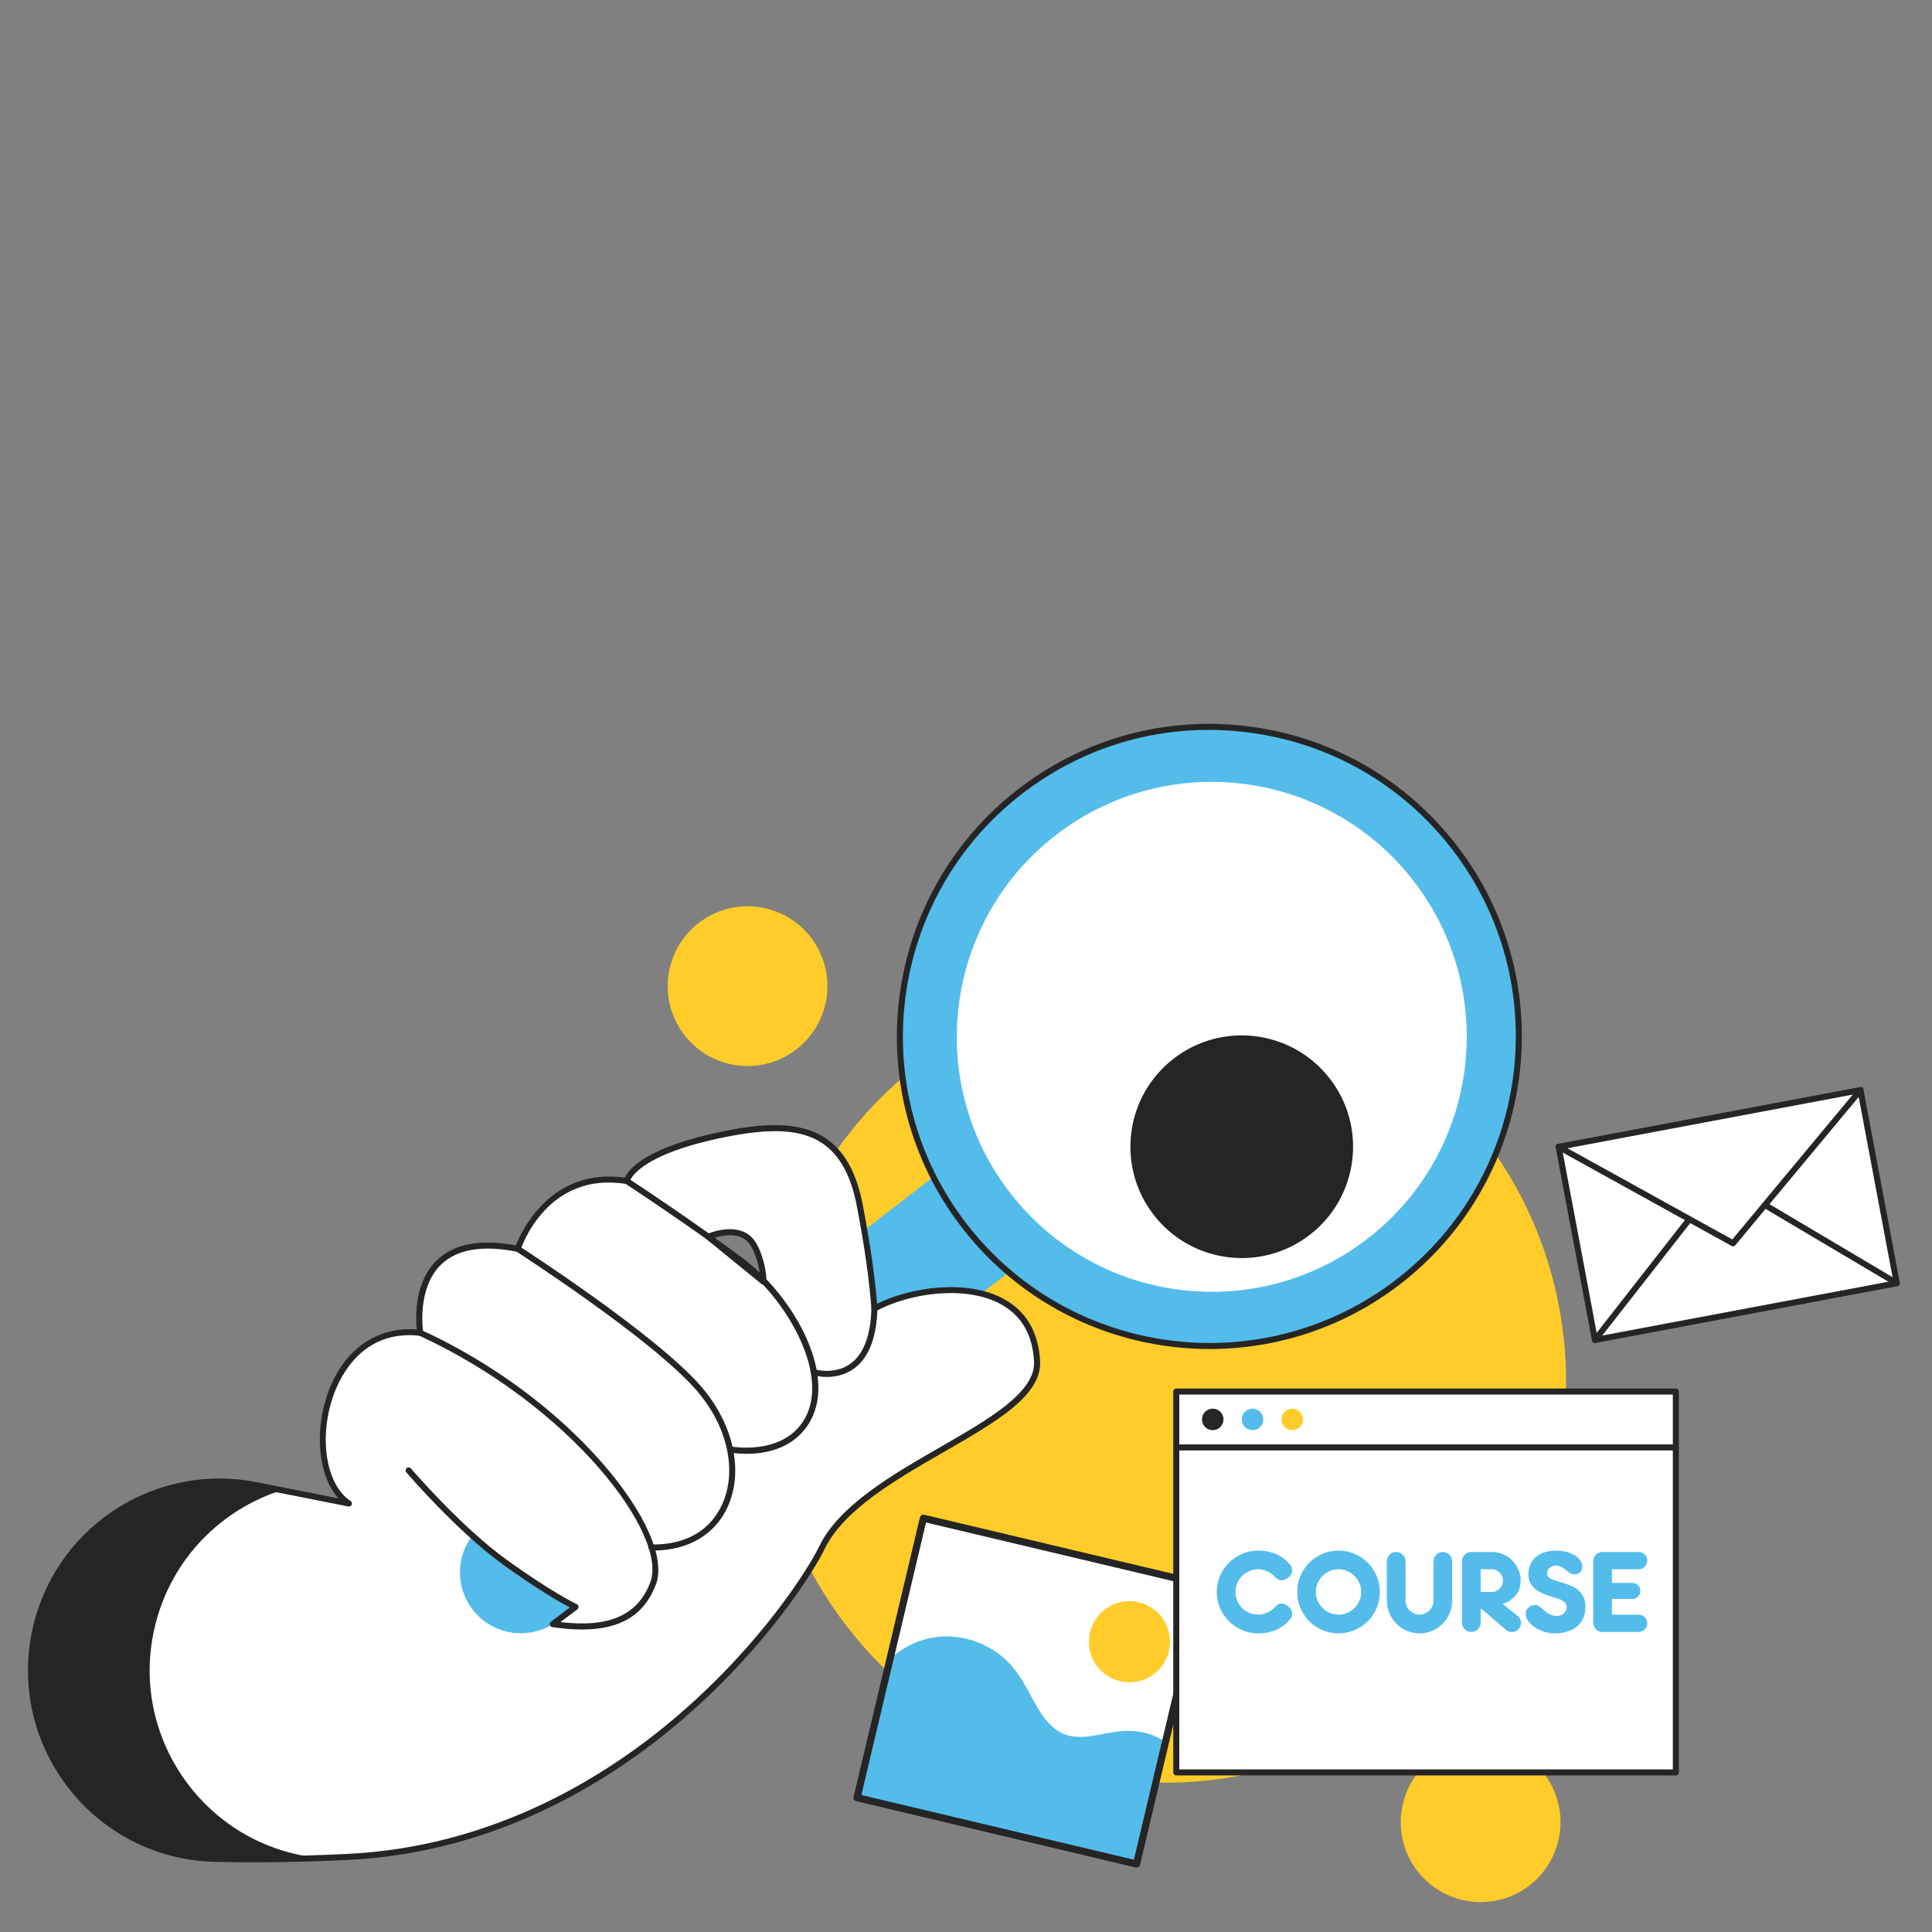
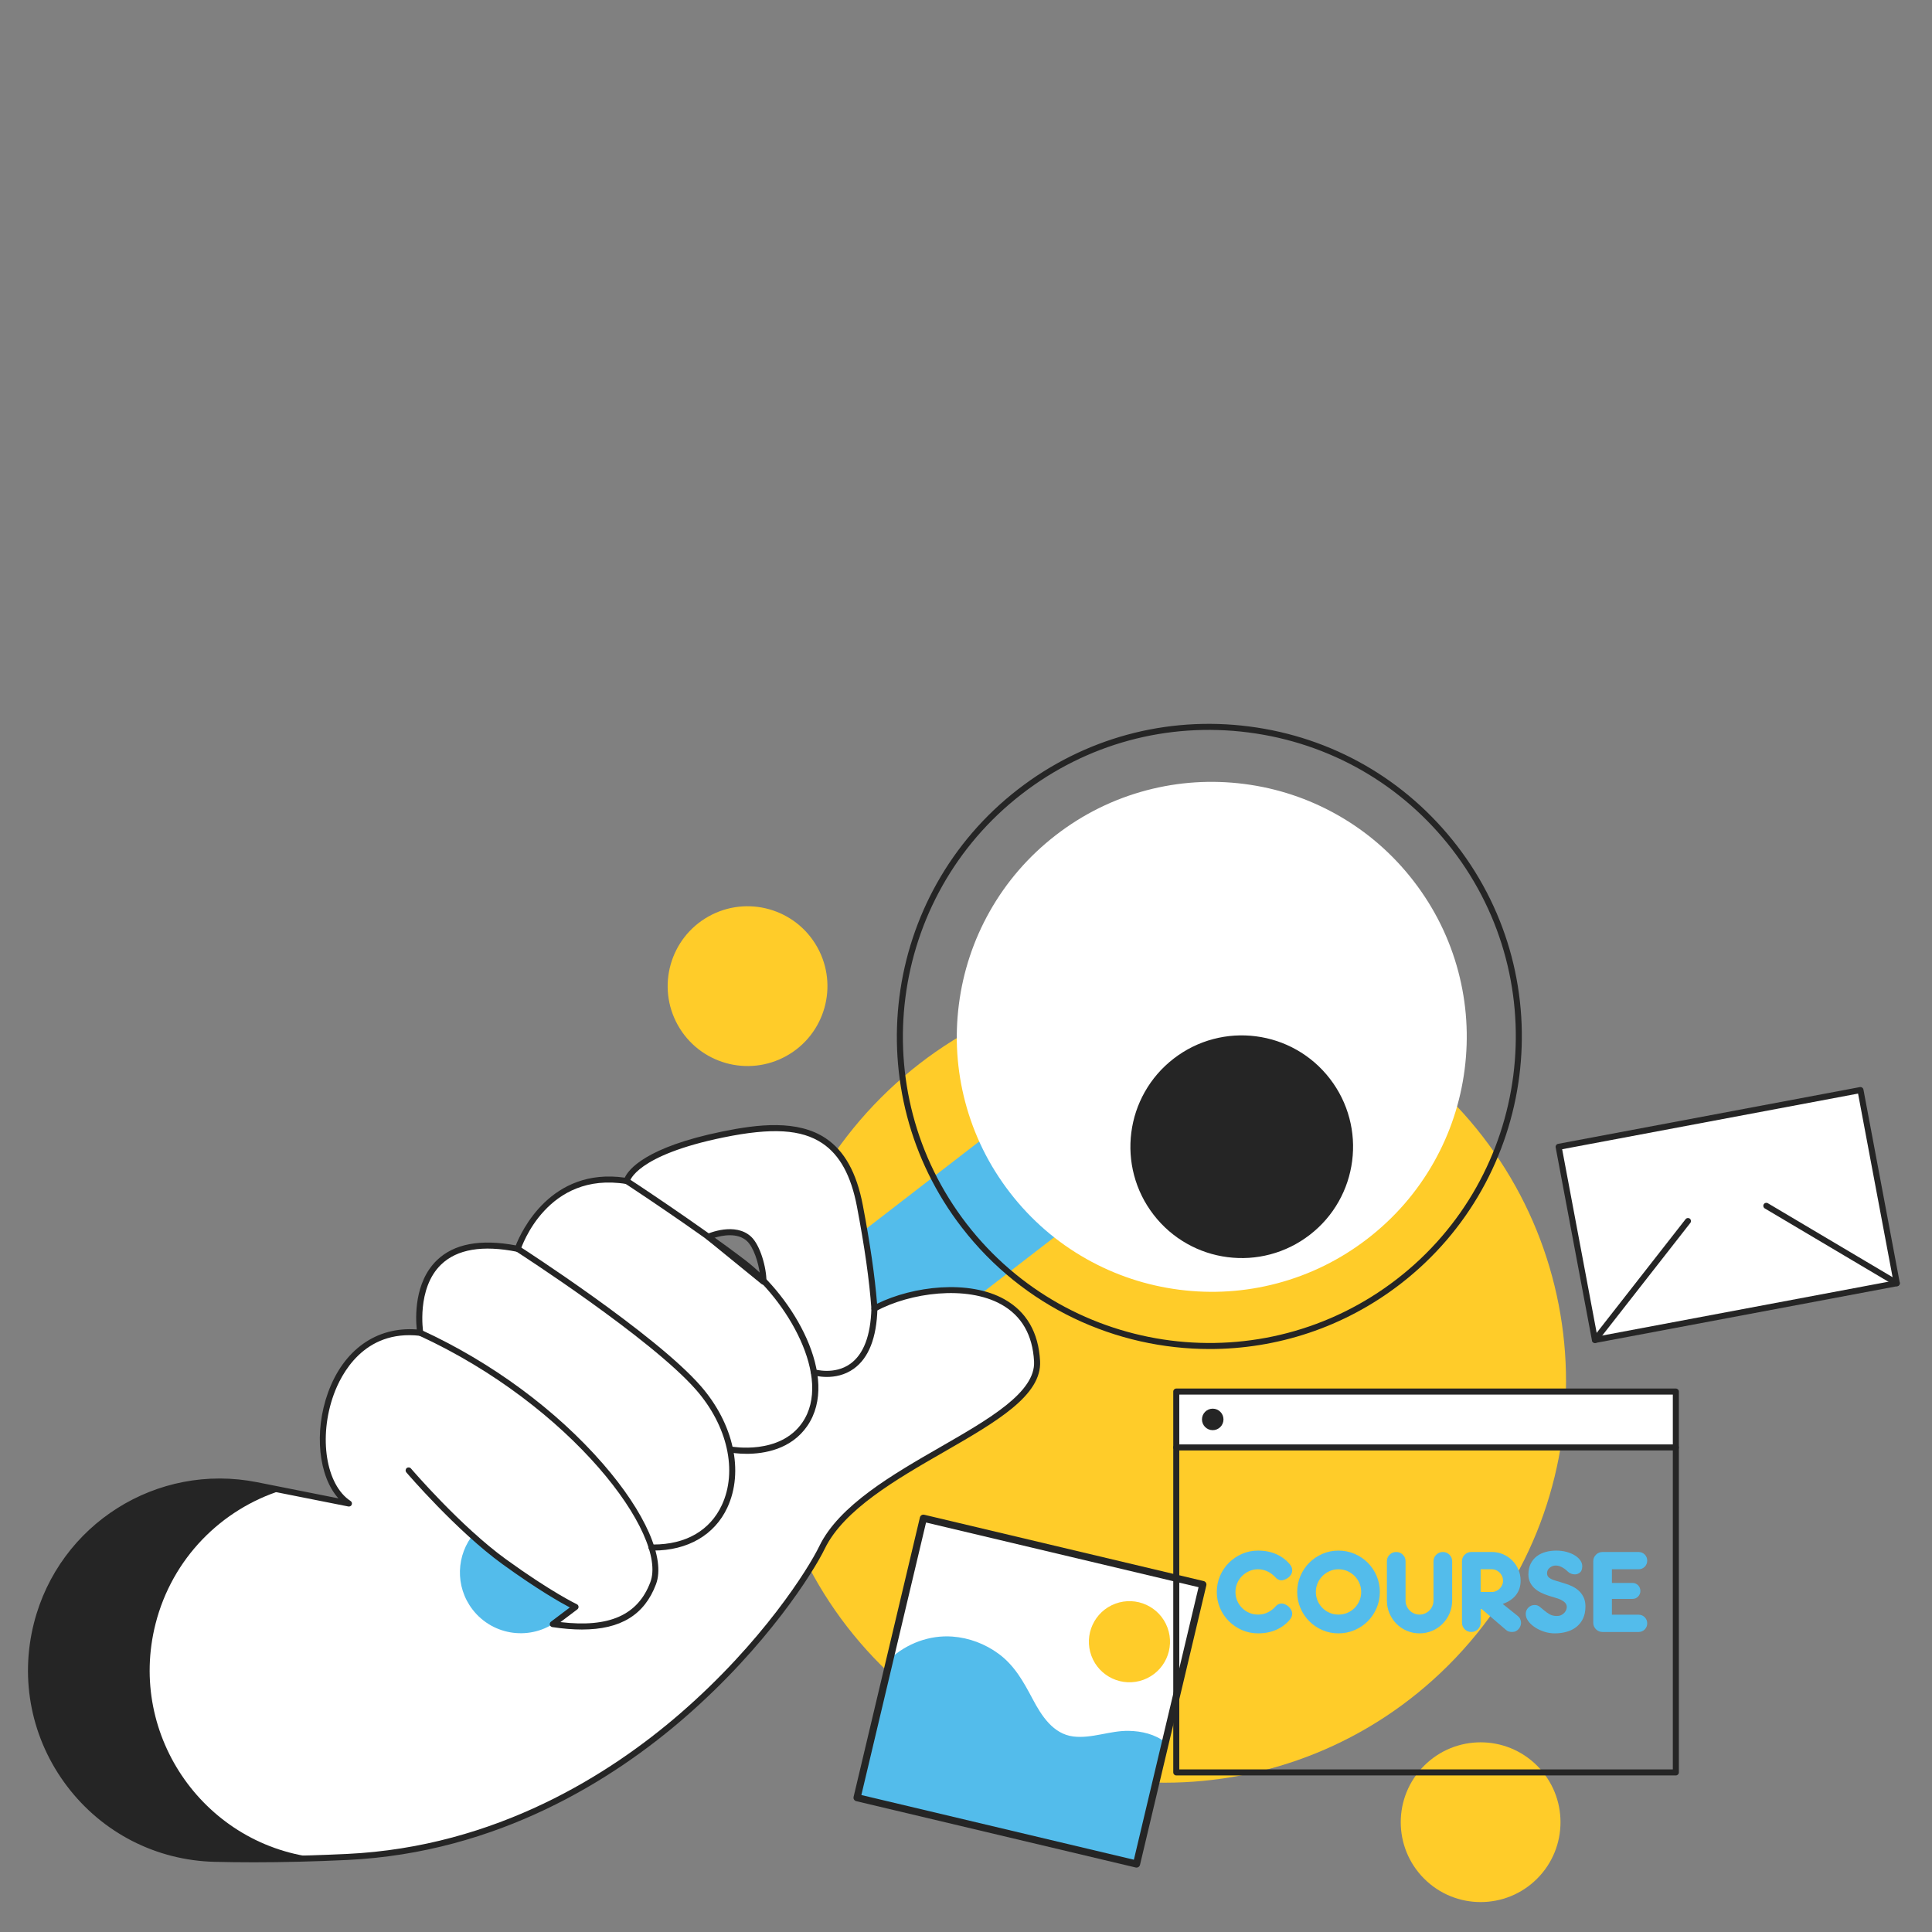
<svg xmlns="http://www.w3.org/2000/svg" width="450" height="450" viewBox="0 0 450 450" fill="none">
  <rect x="0" y="0" width="450" height="450" fill="#808080" stroke="none" />
  <g clip-path="url(#clip0_962_4274)">
    <path d="M358.023 437.581C365.289 430.315 365.289 418.534 358.023 411.268C350.757 404.002 338.977 404.002 331.71 411.268C324.444 418.534 324.444 430.315 331.71 437.581C338.977 444.847 350.757 444.847 358.023 437.581Z" fill="#FFCC29" />
    <path d="M337.383 387.849C373.885 351.347 373.885 292.167 337.383 255.665C300.882 219.163 241.701 219.163 205.199 255.665C168.698 292.167 168.698 351.347 205.199 387.849C241.701 424.35 300.882 424.35 337.383 387.849Z" fill="#FFCC29" />
    <path d="M262.802 256.951C258.02 250.759 249.123 249.616 242.931 254.399L201.316 286.54C201.316 286.54 205.732 308.74 202.068 321.758L260.25 276.822C266.442 272.04 267.585 263.143 262.803 256.951H262.802Z" fill="#53BCEB" />
-     <path d="M281.682 313.54C321.508 313.54 353.794 281.254 353.794 241.428C353.794 201.602 321.508 169.316 281.682 169.316C241.856 169.316 209.57 201.602 209.57 241.428C209.57 281.254 241.856 313.54 281.682 313.54Z" fill="#53BCEB" />
    <path d="M281.763 314.214C259.958 314.214 238.383 304.489 224.053 285.936C199.511 254.16 205.397 208.341 237.173 183.8C252.565 171.912 271.666 166.728 290.959 169.207C310.25 171.685 327.421 181.527 339.31 196.92C363.852 228.696 357.966 274.515 326.19 299.056C312.966 309.269 297.305 314.214 281.763 314.214ZM238.033 184.913C206.87 208.981 201.098 253.914 225.166 285.077C249.234 316.24 294.168 322.012 325.33 297.944C356.493 273.876 362.265 228.943 338.197 197.78C326.538 182.684 309.699 173.032 290.78 170.602C271.861 168.171 253.129 173.254 238.033 184.913Z" fill="#252525" />
    <path d="M223.344 233.934C224.327 226.284 226.736 219.014 230.504 212.324C234.406 205.398 239.601 199.401 245.946 194.501C252.291 189.601 259.406 186.09 267.093 184.065C274.518 182.11 282.161 181.616 289.811 182.599C297.461 183.582 304.731 185.991 311.421 189.759C318.347 193.661 324.344 198.856 329.244 205.201C334.144 211.546 337.655 218.66 339.68 226.348C341.635 233.773 342.129 241.416 341.146 249.066C340.163 256.716 337.754 263.986 333.986 270.676C330.084 277.602 324.889 283.599 318.544 288.499C312.199 293.399 305.084 296.91 297.397 298.935C289.972 300.89 282.329 301.384 274.679 300.401C267.029 299.418 259.759 297.009 253.069 293.241C246.143 289.339 240.146 284.144 235.246 277.799C230.346 271.454 226.835 264.34 224.81 256.652C222.855 249.227 222.362 241.584 223.344 233.934Z" fill="white" />
    <path d="M263.504 263.791C263.933 260.451 264.985 257.276 266.631 254.354C268.335 251.329 270.603 248.711 273.374 246.571C276.145 244.431 279.251 242.898 282.608 242.014C285.85 241.16 289.188 240.945 292.528 241.374C295.868 241.803 299.043 242.855 301.964 244.501C304.989 246.205 307.607 248.473 309.747 251.244C311.887 254.014 313.42 257.121 314.304 260.478C315.158 263.72 315.373 267.058 314.944 270.398C314.515 273.738 313.463 276.913 311.817 279.835C310.113 282.86 307.845 285.478 305.074 287.618C302.303 289.758 299.197 291.291 295.84 292.175C292.598 293.029 289.26 293.244 285.92 292.815C282.58 292.386 279.405 291.334 276.484 289.688C273.459 287.984 270.841 285.716 268.701 282.945C266.561 280.175 265.028 277.068 264.144 273.711C263.29 270.469 263.075 267.131 263.504 263.791Z" fill="#252525" />
    <path d="M241.556 317.041C240.439 296.518 215.232 298.533 203.67 304.778C203.072 296.476 201.588 287.711 200.282 280.852C196.703 262.061 184.801 260.883 168.408 264.233C146.925 268.624 145.993 275.082 145.993 275.082C126.755 271.95 120.589 290.876 120.589 290.876C93.745 285.507 97.883 310.436 97.883 310.436C74.618 307.752 69.573 342.566 81.273 350.199L59.74 345.923C36.816 341.371 14.34 355.559 8.589 378.211C1.658 405.512 21.839 432.254 49.997 432.952C58.861 433.171 69.08 433.076 80.825 432.521C147.04 429.389 185.885 371.984 191.46 360.449C200.713 341.304 242.363 331.891 241.555 317.041H241.556ZM164.979 288.067C164.979 288.067 171.04 285.373 174.47 288.564C176.367 290.329 177.818 295.205 177.824 298.534L164.979 288.068V288.067Z" fill="white" />
    <path d="M59.021 433.764C55.924 433.764 52.909 433.728 49.979 433.655C36.373 433.318 23.847 426.896 15.613 416.035C7.352 405.138 4.543 391.289 7.907 378.039C13.752 355.018 36.58 340.607 59.876 345.235L78.819 348.996C74.23 343.877 73.073 333.593 76.404 324.366C80.005 314.391 87.682 308.95 97.073 309.654C96.791 306.92 96.449 298.671 101.754 293.538C105.72 289.7 111.902 288.536 120.137 290.074C121.397 286.883 128.299 271.856 145.522 274.3C146.371 272.439 150.311 267.214 168.264 263.545C176.484 261.865 185.774 260.739 192.329 265.133C196.704 268.065 199.53 273.164 200.969 280.722C202.681 289.713 203.769 297.235 204.287 303.669C212.696 299.527 225.723 298.019 233.925 302.614C239.09 305.507 241.893 310.349 242.255 317.004C242.693 325.051 232.058 331.17 219.744 338.254C208.851 344.521 196.504 351.624 192.091 360.756C189.537 366.041 178.674 383.422 159.341 400.169C142.994 414.328 116.108 431.557 80.857 433.225C73.247 433.585 65.936 433.766 59.02 433.766L59.021 433.764ZM51.137 345.778C31.734 345.778 14.218 358.894 9.269 378.385C6.011 391.219 8.731 404.632 16.732 415.186C24.707 425.704 36.837 431.924 50.013 432.25C59.449 432.483 69.807 432.339 80.791 431.819C115.641 430.17 142.242 413.119 158.421 399.105C177.575 382.514 188.307 365.355 190.826 360.143C195.428 350.621 207.974 343.403 219.044 337.035C230.46 330.467 241.241 324.263 240.852 317.079C240.517 310.936 237.956 306.482 233.238 303.839C225.141 299.303 212.013 301.069 204.001 305.397C203.792 305.51 203.539 305.509 203.329 305.395C203.12 305.28 202.983 305.067 202.966 304.829C202.49 298.219 201.385 290.42 199.589 280.984C198.223 273.815 195.592 269.012 191.547 266.3C186.675 263.035 179.799 262.622 168.546 264.922C148.086 269.103 146.695 275.138 146.684 275.198C146.611 275.571 146.254 275.836 145.878 275.776C127.48 272.78 121.501 290.346 121.256 291.095C121.145 291.433 120.797 291.634 120.45 291.566C112.404 289.957 106.446 290.959 102.737 294.543C96.971 300.116 98.559 310.22 98.575 310.322C98.611 310.54 98.543 310.761 98.391 310.921C98.238 311.081 98.019 311.162 97.801 311.135C84.691 309.626 79.396 320.218 77.726 324.843C74.149 334.753 75.912 345.863 81.656 349.611C81.938 349.795 82.05 350.153 81.923 350.465C81.796 350.777 81.467 350.954 81.135 350.889L59.602 346.613C56.764 346.049 53.929 345.777 51.137 345.777V345.778ZM177.824 299.237C177.665 299.237 177.508 299.183 177.38 299.079L164.535 288.612C164.346 288.458 164.25 288.216 164.282 287.974C164.315 287.732 164.47 287.524 164.694 287.425C164.958 287.307 171.222 284.582 174.949 288.05C177.049 290.004 178.521 295.143 178.527 298.533C178.527 298.805 178.371 299.052 178.126 299.169C178.03 299.215 177.927 299.238 177.824 299.238V299.237ZM166.386 288.307L177.022 296.974C176.682 294.037 175.493 290.477 173.99 289.078C171.775 287.017 168.193 287.747 166.385 288.306L166.386 288.307Z" fill="#252525" />
    <path d="M36.229 378.212C40.104 362.951 51.57 351.533 65.65 347.098L59.74 345.924C36.816 341.372 14.34 355.56 8.589 378.212C1.658 405.513 21.839 432.255 49.997 432.953C57.272 433.133 65.461 433.101 74.656 432.776C48.075 430.343 29.545 404.539 36.229 378.212Z" fill="#252525" />
    <path d="M280.167 369.073L215.074 353.624L199.624 418.717L264.717 434.167L280.167 369.073Z" fill="white" />
    <path d="M266.354 391.246C271.247 389.432 273.742 383.995 271.928 379.103C270.114 374.21 264.677 371.715 259.784 373.529C254.892 375.343 252.397 380.78 254.211 385.673C256.025 390.565 261.462 393.06 266.354 391.246Z" fill="#FFCC29" />
    <path d="M271.445 405.829C269.051 403.938 265.939 403.204 262.885 403.15C258.57 403.073 254.294 404.987 250.013 404.463C245.295 403.886 242.594 399.633 240.551 395.786C238.408 391.749 236.343 387.958 232.59 385.192C229.465 382.889 225.706 381.47 221.831 381.189C216.459 380.8 211.195 382.811 207.302 386.373L199.626 418.716L264.72 434.165L271.445 405.829Z" fill="#53BCEB" />
    <path d="M264.72 434.997C264.655 434.997 264.592 434.99 264.528 434.975L199.434 419.526C199.22 419.475 199.034 419.341 198.918 419.153C198.802 418.965 198.765 418.739 198.817 418.525L214.267 353.431C214.372 352.984 214.824 352.709 215.268 352.814L280.361 368.263C280.808 368.369 281.084 368.817 280.978 369.264L265.529 434.358C265.478 434.573 265.344 434.758 265.157 434.874C265.024 434.956 264.873 434.997 264.72 434.997ZM200.627 418.098L264.103 433.163L279.168 369.688L215.693 354.623L200.627 418.098Z" fill="#252525" />
    <path d="M110.453 357.121C106.243 362.112 105.925 369.527 110.078 374.904C114.86 381.096 123.757 382.239 129.949 377.457L134.052 374.288C124.761 370.987 115.306 362.148 110.453 357.122V357.121Z" fill="#53BCEB" />
    <path d="M135.568 379.546C133.454 379.546 131.151 379.358 128.648 378.983C128.368 378.941 128.14 378.735 128.07 378.461C128 378.186 128.101 377.897 128.328 377.726L132.727 374.406C130.618 373.3 125.314 370.316 117.043 364.331C106.294 356.552 94.759 343.078 94.644 342.943C94.392 342.648 94.428 342.204 94.723 341.952C95.018 341.699 95.461 341.736 95.714 342.031C95.828 342.165 107.256 355.513 117.867 363.192C128.476 370.869 134.292 373.623 134.35 373.65C134.574 373.755 134.726 373.968 134.751 374.213C134.777 374.458 134.672 374.699 134.476 374.848L130.54 377.818C141.918 379.169 148.587 376.191 151.476 368.518C155.614 357.529 133.118 327.422 97.588 311.075C97.235 310.913 97.081 310.495 97.243 310.143C97.405 309.791 97.823 309.635 98.176 309.798C114.491 317.304 129.51 328.377 140.468 340.975C150.317 352.299 155.039 363.043 152.79 369.013C150.117 376.116 144.574 379.544 135.567 379.545L135.568 379.546Z" fill="#252525" />
    <path d="M152.171 361.152C152.024 361.152 151.877 361.151 151.729 361.148C151.34 361.142 151.031 360.822 151.037 360.434C151.044 360.05 151.357 359.742 151.74 359.742C151.898 359.745 152.045 359.746 152.19 359.746C159.726 359.746 165.38 356.488 168.142 350.54C171.814 342.63 169.455 332.105 162.134 323.726C151.637 311.712 120.522 291.67 120.208 291.469C119.881 291.259 119.787 290.824 119.996 290.498C120.206 290.171 120.641 290.077 120.968 290.286C121.283 290.488 152.564 310.637 163.192 322.802C170.879 331.599 173.322 342.72 169.417 351.133C166.453 357.518 160.183 361.153 152.171 361.153V361.152Z" fill="#252525" />
    <path d="M173.914 338.62C171.782 338.62 170.282 338.345 170.111 338.312C169.73 338.239 169.481 337.871 169.553 337.49C169.626 337.109 169.988 336.859 170.375 336.931C170.485 336.952 181.634 338.975 186.887 331.321C194.007 320.946 183.232 302.645 172.687 294.605C161.51 286.082 145.764 275.774 145.606 275.671C145.281 275.459 145.19 275.023 145.402 274.698C145.616 274.373 146.051 274.282 146.375 274.494C146.533 274.598 162.321 284.933 173.538 293.487C184.782 302.06 195.74 320.904 188.045 332.117C184.262 337.629 177.954 338.62 173.912 338.62H173.914Z" fill="#252525" />
    <path d="M192.589 320.716C190.765 320.716 189.448 320.325 189.342 320.293C188.971 320.18 188.763 319.788 188.875 319.417C188.988 319.045 189.382 318.836 189.752 318.949C189.798 318.963 194.381 320.304 198.068 317.643C201.148 315.421 202.796 311.087 202.967 304.761C202.977 304.379 203.289 304.077 203.669 304.077C204.077 304.088 204.383 304.411 204.372 304.799C204.188 311.595 202.34 316.303 198.877 318.793C196.745 320.326 194.413 320.717 192.589 320.717V320.716Z" fill="#252525" />
-     <path d="M390.337 324.12H273.976V412.83H390.337V324.12Z" fill="white" />
    <path d="M390.337 324.12H273.976V337.134H390.337V324.12Z" fill="white" />
    <path d="M390.338 413.533H273.977C273.588 413.533 273.274 413.218 273.274 412.83V324.12C273.274 323.732 273.589 323.417 273.977 323.417H390.338C390.727 323.417 391.041 323.732 391.041 324.12V412.83C391.041 413.218 390.726 413.533 390.338 413.533ZM274.679 412.127H389.634V324.824H274.679V412.127Z" fill="#252525" />
    <path d="M390.338 337.838H273.977C273.588 337.838 273.274 337.523 273.274 337.135C273.274 336.747 273.589 336.432 273.977 336.432H390.338C390.727 336.432 391.041 336.747 391.041 337.135C391.041 337.523 390.726 337.838 390.338 337.838Z" fill="#252525" />
    <path d="M282.468 333.114C283.851 333.114 284.973 331.992 284.973 330.609C284.973 329.226 283.851 328.104 282.468 328.104C281.085 328.104 279.963 329.226 279.963 330.609C279.963 331.992 281.085 333.114 282.468 333.114Z" fill="#252525" />
-     <path d="M300.991 333.114C302.374 333.114 303.496 331.992 303.496 330.609C303.496 329.226 302.374 328.104 300.991 328.104C299.608 328.104 298.486 329.226 298.486 330.609C298.486 331.992 299.608 333.114 300.991 333.114Z" fill="#FFCC29" />
-     <path d="M291.729 333.114C293.112 333.114 294.234 331.992 294.234 330.609C294.234 329.226 293.112 328.104 291.729 328.104C290.346 328.104 289.224 329.226 289.224 330.609C289.224 331.992 290.346 333.114 291.729 333.114Z" fill="#53BCEB" />
    <path d="M289.3 379.684C288.141 379.179 287.122 378.492 286.245 377.622C285.367 376.753 284.676 375.73 284.171 374.554C283.666 373.378 283.413 372.128 283.413 370.803C283.413 369.478 283.665 368.228 284.171 367.052C284.676 365.876 285.367 364.854 286.245 363.984C287.123 363.114 288.141 362.427 289.3 361.922C290.459 361.417 291.701 361.164 293.026 361.164C294.632 361.164 296.065 361.45 297.324 362.021C298.582 362.592 299.634 363.391 300.479 364.418C300.81 364.832 300.976 365.271 300.976 365.734C300.976 366.131 300.88 366.479 300.69 366.777C300.5 367.076 300.268 367.32 299.995 367.51C299.722 367.7 299.445 367.845 299.163 367.945C298.881 368.044 298.649 368.094 298.468 368.094C297.938 368.094 297.425 367.812 296.928 367.249C296.729 367.034 296.493 366.823 296.22 366.616C295.947 366.409 295.645 366.223 295.314 366.057C294.982 365.891 294.622 365.759 294.233 365.66C293.844 365.56 293.442 365.511 293.028 365.511C292.299 365.511 291.616 365.652 290.979 365.933C290.341 366.215 289.783 366.596 289.302 367.076C288.822 367.556 288.445 368.115 288.172 368.753C287.898 369.391 287.762 370.074 287.762 370.802C287.762 371.53 287.899 372.214 288.172 372.851C288.445 373.489 288.822 374.047 289.302 374.528C289.782 375.009 290.341 375.385 290.979 375.658C291.617 375.932 292.299 376.068 293.028 376.068C293.873 376.068 294.638 375.89 295.326 375.534C296.013 375.178 296.547 374.785 296.928 374.354C297.193 374.04 297.453 373.816 297.711 373.683C297.968 373.551 298.228 373.484 298.493 373.484C298.758 373.484 299.04 373.55 299.338 373.683C299.636 373.816 299.905 373.994 300.146 374.217C300.386 374.44 300.584 374.693 300.742 374.975C300.899 375.257 300.978 375.546 300.978 375.844C300.978 376.325 300.812 376.772 300.481 377.186C299.636 378.213 298.584 379.011 297.326 379.583C296.067 380.154 294.635 380.44 293.028 380.44C291.703 380.44 290.461 380.187 289.302 379.682L289.3 379.684Z" fill="#53BCEB" />
    <path d="M308.017 379.684C306.849 379.179 305.831 378.492 304.962 377.622C304.092 376.753 303.405 375.73 302.9 374.554C302.395 373.378 302.142 372.128 302.142 370.803C302.142 369.478 302.394 368.228 302.9 367.052C303.406 365.876 304.092 364.854 304.962 363.984C305.831 363.114 306.85 362.427 308.017 361.922C309.184 361.417 310.43 361.164 311.755 361.164C313.08 361.164 314.33 361.416 315.506 361.922C316.682 362.428 317.704 363.114 318.574 363.984C319.443 364.853 320.13 365.876 320.635 367.052C321.14 368.228 321.393 369.478 321.393 370.803C321.393 372.128 321.141 373.378 320.635 374.554C320.13 375.73 319.443 376.752 318.574 377.622C317.705 378.492 316.682 379.179 315.506 379.684C314.33 380.189 313.08 380.442 311.755 380.442C310.43 380.442 309.184 380.189 308.017 379.684ZM306.899 372.853C307.172 373.491 307.549 374.049 308.029 374.53C308.509 375.011 309.068 375.387 309.706 375.66C310.344 375.934 311.026 376.07 311.755 376.07C312.484 376.07 313.171 375.933 313.817 375.66C314.463 375.387 315.026 375.011 315.506 374.53C315.986 374.05 316.363 373.491 316.637 372.853C316.91 372.216 317.047 371.533 317.047 370.804C317.047 370.075 316.91 369.392 316.637 368.755C316.363 368.117 315.987 367.559 315.506 367.078C315.026 366.598 314.463 366.217 313.817 365.935C313.171 365.653 312.484 365.513 311.755 365.513C311.026 365.513 310.343 365.654 309.706 365.935C309.068 366.217 308.51 366.598 308.029 367.078C307.548 367.558 307.172 368.117 306.899 368.755C306.625 369.393 306.489 370.076 306.489 370.804C306.489 371.532 306.626 372.216 306.899 372.853Z" fill="#53BCEB" />
    <path d="M333.888 363.649C333.888 363.053 334.103 362.544 334.534 362.122C334.965 361.7 335.478 361.489 336.074 361.489C336.67 361.489 337.18 361.7 337.602 362.122C338.024 362.544 338.235 363.053 338.235 363.649V372.815C338.235 373.858 338.036 374.844 337.639 375.771C337.242 376.699 336.699 377.51 336.012 378.205C335.325 378.9 334.518 379.447 333.59 379.845C332.662 380.242 331.677 380.441 330.634 380.441C329.591 380.441 328.605 380.242 327.678 379.845C326.75 379.448 325.943 378.901 325.256 378.205C324.569 377.51 324.027 376.698 323.629 375.771C323.232 374.844 323.033 373.858 323.033 372.815V363.649C323.033 363.053 323.244 362.544 323.666 362.122C324.088 361.7 324.597 361.489 325.193 361.489C325.806 361.489 326.324 361.7 326.746 362.122C327.168 362.544 327.379 363.053 327.379 363.649V372.815C327.379 373.262 327.466 373.684 327.64 374.082C327.814 374.479 328.045 374.823 328.335 375.113C328.625 375.403 328.968 375.635 329.366 375.808C329.764 375.981 330.186 376.069 330.633 376.069C331.08 376.069 331.502 375.982 331.9 375.808C332.298 375.634 332.641 375.403 332.931 375.113C333.221 374.823 333.453 374.48 333.626 374.082C333.8 373.684 333.887 373.262 333.887 372.815V363.649H333.888Z" fill="#53BCEB" />
    <path d="M353.536 376.417C353.785 376.616 353.971 376.856 354.095 377.137C354.219 377.419 354.282 377.709 354.282 378.007C354.282 378.239 354.236 378.475 354.145 378.715C354.054 378.956 353.921 379.183 353.748 379.398C353.574 379.614 353.354 379.787 353.09 379.92C352.825 380.053 352.518 380.119 352.171 380.119C351.922 380.119 351.674 380.082 351.426 380.007C351.178 379.932 350.954 379.804 350.756 379.622L345.117 374.778H344.869V377.933C344.869 378.546 344.658 379.063 344.236 379.485C343.814 379.907 343.296 380.118 342.683 380.118C342.087 380.118 341.578 379.907 341.156 379.485C340.734 379.063 340.523 378.545 340.523 377.933V363.649C340.523 363.053 340.734 362.544 341.156 362.122C341.578 361.7 342.087 361.489 342.683 361.489H347.502C348.413 361.489 349.274 361.663 350.085 362.011C350.896 362.358 351.609 362.839 352.221 363.451C352.834 364.064 353.314 364.776 353.662 365.587C354.01 366.399 354.184 367.26 354.184 368.171C354.184 369.463 353.828 370.568 353.116 371.487C352.404 372.406 351.369 373.106 350.011 373.586L353.538 376.418L353.536 376.417ZM344.867 365.512V370.803H347.45C347.814 370.803 348.154 370.733 348.468 370.592C348.783 370.452 349.06 370.261 349.301 370.021C349.541 369.781 349.731 369.504 349.872 369.189C350.013 368.874 350.083 368.535 350.083 368.171C350.083 367.807 350.013 367.463 349.872 367.14C349.731 366.818 349.541 366.536 349.301 366.296C349.06 366.056 348.783 365.866 348.468 365.724C348.153 365.584 347.814 365.513 347.45 365.513H344.867V365.512Z" fill="#53BCEB" />
    <path d="M368.714 377.001C368.333 377.788 367.816 378.438 367.162 378.951C366.508 379.464 365.746 379.841 364.877 380.081C364.007 380.321 363.084 380.441 362.107 380.441C361.295 380.441 360.488 380.312 359.685 380.056C358.882 379.799 358.161 379.46 357.524 379.038C356.886 378.616 356.369 378.136 355.972 377.597C355.575 377.059 355.376 376.5 355.376 375.92C355.376 375.34 355.578 374.848 355.984 374.442C356.39 374.037 356.882 373.834 357.462 373.834C357.893 373.834 358.278 373.967 358.617 374.231C358.956 374.496 359.313 374.79 359.685 375.113C360.057 375.436 360.476 375.73 360.939 375.995C361.402 376.26 361.957 376.392 362.603 376.392C363.033 376.392 363.398 376.313 363.696 376.156C363.994 375.999 364.234 375.812 364.416 375.597C364.598 375.382 364.73 375.158 364.813 374.926C364.895 374.694 364.937 374.496 364.937 374.33C364.937 373.817 364.721 373.399 364.291 373.076C363.86 372.753 363.372 372.501 362.825 372.318L360.714 371.672C360.084 371.473 359.485 371.234 358.913 370.952C358.341 370.671 357.84 370.331 357.41 369.934C356.979 369.537 356.635 369.073 356.379 368.543C356.122 368.013 355.994 367.409 355.994 366.73C355.994 365.77 356.168 364.937 356.516 364.233C356.863 363.53 357.336 362.95 357.932 362.494C358.528 362.039 359.215 361.703 359.993 361.488C360.771 361.273 361.591 361.165 362.452 361.165C363.346 361.165 364.166 361.269 364.911 361.475C365.656 361.682 366.298 361.956 366.836 362.295C367.374 362.634 367.792 363.02 368.091 363.45C368.389 363.881 368.538 364.32 368.538 364.766C368.538 365.478 368.36 365.979 368.004 366.269C367.648 366.559 367.254 366.704 366.824 366.704C366.509 366.704 366.207 366.646 365.917 366.53C365.627 366.414 365.392 366.265 365.209 366.083C365.076 365.951 364.911 365.802 364.712 365.636C364.513 365.471 364.29 365.313 364.041 365.164C363.793 365.015 363.528 364.891 363.246 364.792C362.964 364.693 362.675 364.643 362.377 364.643C361.847 364.643 361.375 364.813 360.961 365.152C360.547 365.491 360.34 365.918 360.34 366.431C360.34 366.597 360.365 366.758 360.414 366.916C360.464 367.073 360.555 367.218 360.687 367.351C360.819 367.484 361.006 367.616 361.246 367.748C361.486 367.881 361.796 368.005 362.178 368.12L364.389 368.791C365.068 368.99 365.706 369.238 366.302 369.536C366.898 369.834 367.416 370.199 367.854 370.629C368.293 371.059 368.64 371.565 368.897 372.144C369.154 372.724 369.282 373.403 369.282 374.181C369.282 375.274 369.091 376.214 368.71 377L368.714 377.001Z" fill="#53BCEB" />
    <path d="M373.259 380.119C372.663 380.119 372.154 379.908 371.732 379.486C371.31 379.064 371.099 378.554 371.099 377.958V363.65C371.099 363.054 371.31 362.545 371.732 362.123C372.154 361.701 372.663 361.49 373.259 361.49H381.655C382.218 361.49 382.694 361.684 383.083 362.073C383.472 362.462 383.667 362.939 383.667 363.502C383.667 364.065 383.472 364.541 383.083 364.93C382.694 365.319 382.218 365.514 381.655 365.514H375.445V368.694H380.214C380.744 368.694 381.187 368.876 381.543 369.24C381.899 369.604 382.077 370.043 382.077 370.556C382.077 371.069 381.899 371.509 381.543 371.873C381.187 372.237 380.744 372.42 380.214 372.42H375.445V376.096H381.655C382.218 376.096 382.694 376.29 383.083 376.679C383.472 377.068 383.667 377.545 383.667 378.108C383.667 378.671 383.472 379.147 383.083 379.536C382.694 379.925 382.218 380.12 381.655 380.12H373.259V380.119Z" fill="#53BCEB" />
    <path d="M183.188 245.94C192.161 240.932 195.375 229.598 190.367 220.625C185.359 211.653 174.025 208.438 165.052 213.446C156.079 218.454 152.865 229.788 157.873 238.761C162.881 247.734 174.215 250.948 183.188 245.94Z" fill="#FFCC29" />
    <path d="M433.338 253.892L363.033 267.114L371.495 312.104L441.799 298.882L433.338 253.892Z" fill="white" />
    <path d="M371.494 312.809C371.353 312.809 371.215 312.767 371.098 312.686C370.944 312.581 370.838 312.419 370.803 312.236L362.343 267.246C362.271 266.864 362.522 266.497 362.904 266.425L433.208 253.204C433.59 253.134 433.957 253.384 434.029 253.765L442.49 298.755C442.525 298.938 442.485 299.128 442.38 299.282C442.274 299.436 442.113 299.542 441.929 299.576L371.624 312.798C371.581 312.806 371.537 312.81 371.494 312.81V312.809ZM363.854 267.677L372.055 311.286L440.978 298.324L432.777 254.716L363.854 267.678V267.677Z" fill="#252525" />
-     <path d="M403.654 290.29C403.538 290.29 403.421 290.261 403.315 290.202L362.694 267.731C362.354 267.543 362.231 267.115 362.419 266.776C362.608 266.436 363.035 266.314 363.374 266.501L403.487 288.691L432.798 253.446C433.047 253.147 433.489 253.107 433.788 253.355C434.086 253.604 434.127 254.047 433.879 254.345L404.196 290.037C404.058 290.202 403.858 290.291 403.655 290.291L403.654 290.29Z" fill="#252525" />
    <path d="M441.798 299.587C441.676 299.587 441.553 299.555 441.44 299.489L411.052 281.465C410.718 281.267 410.608 280.836 410.806 280.502C411.004 280.168 411.436 280.058 411.77 280.256L442.158 298.28C442.492 298.478 442.602 298.909 442.404 299.243C442.272 299.465 442.039 299.588 441.799 299.588L441.798 299.587Z" fill="#252525" />
    <path d="M371.493 312.809C371.342 312.809 371.189 312.76 371.06 312.66C370.755 312.421 370.701 311.979 370.939 311.673L392.606 283.969C392.845 283.663 393.285 283.609 393.593 283.848C393.898 284.087 393.952 284.529 393.714 284.835L372.048 312.539C371.909 312.716 371.702 312.809 371.493 312.809Z" fill="#252525" />
  </g>
  <defs>
    <clipPath id="clip0_962_4274">
      <rect width="450" height="450" fill="white" />
    </clipPath>
  </defs>
</svg>